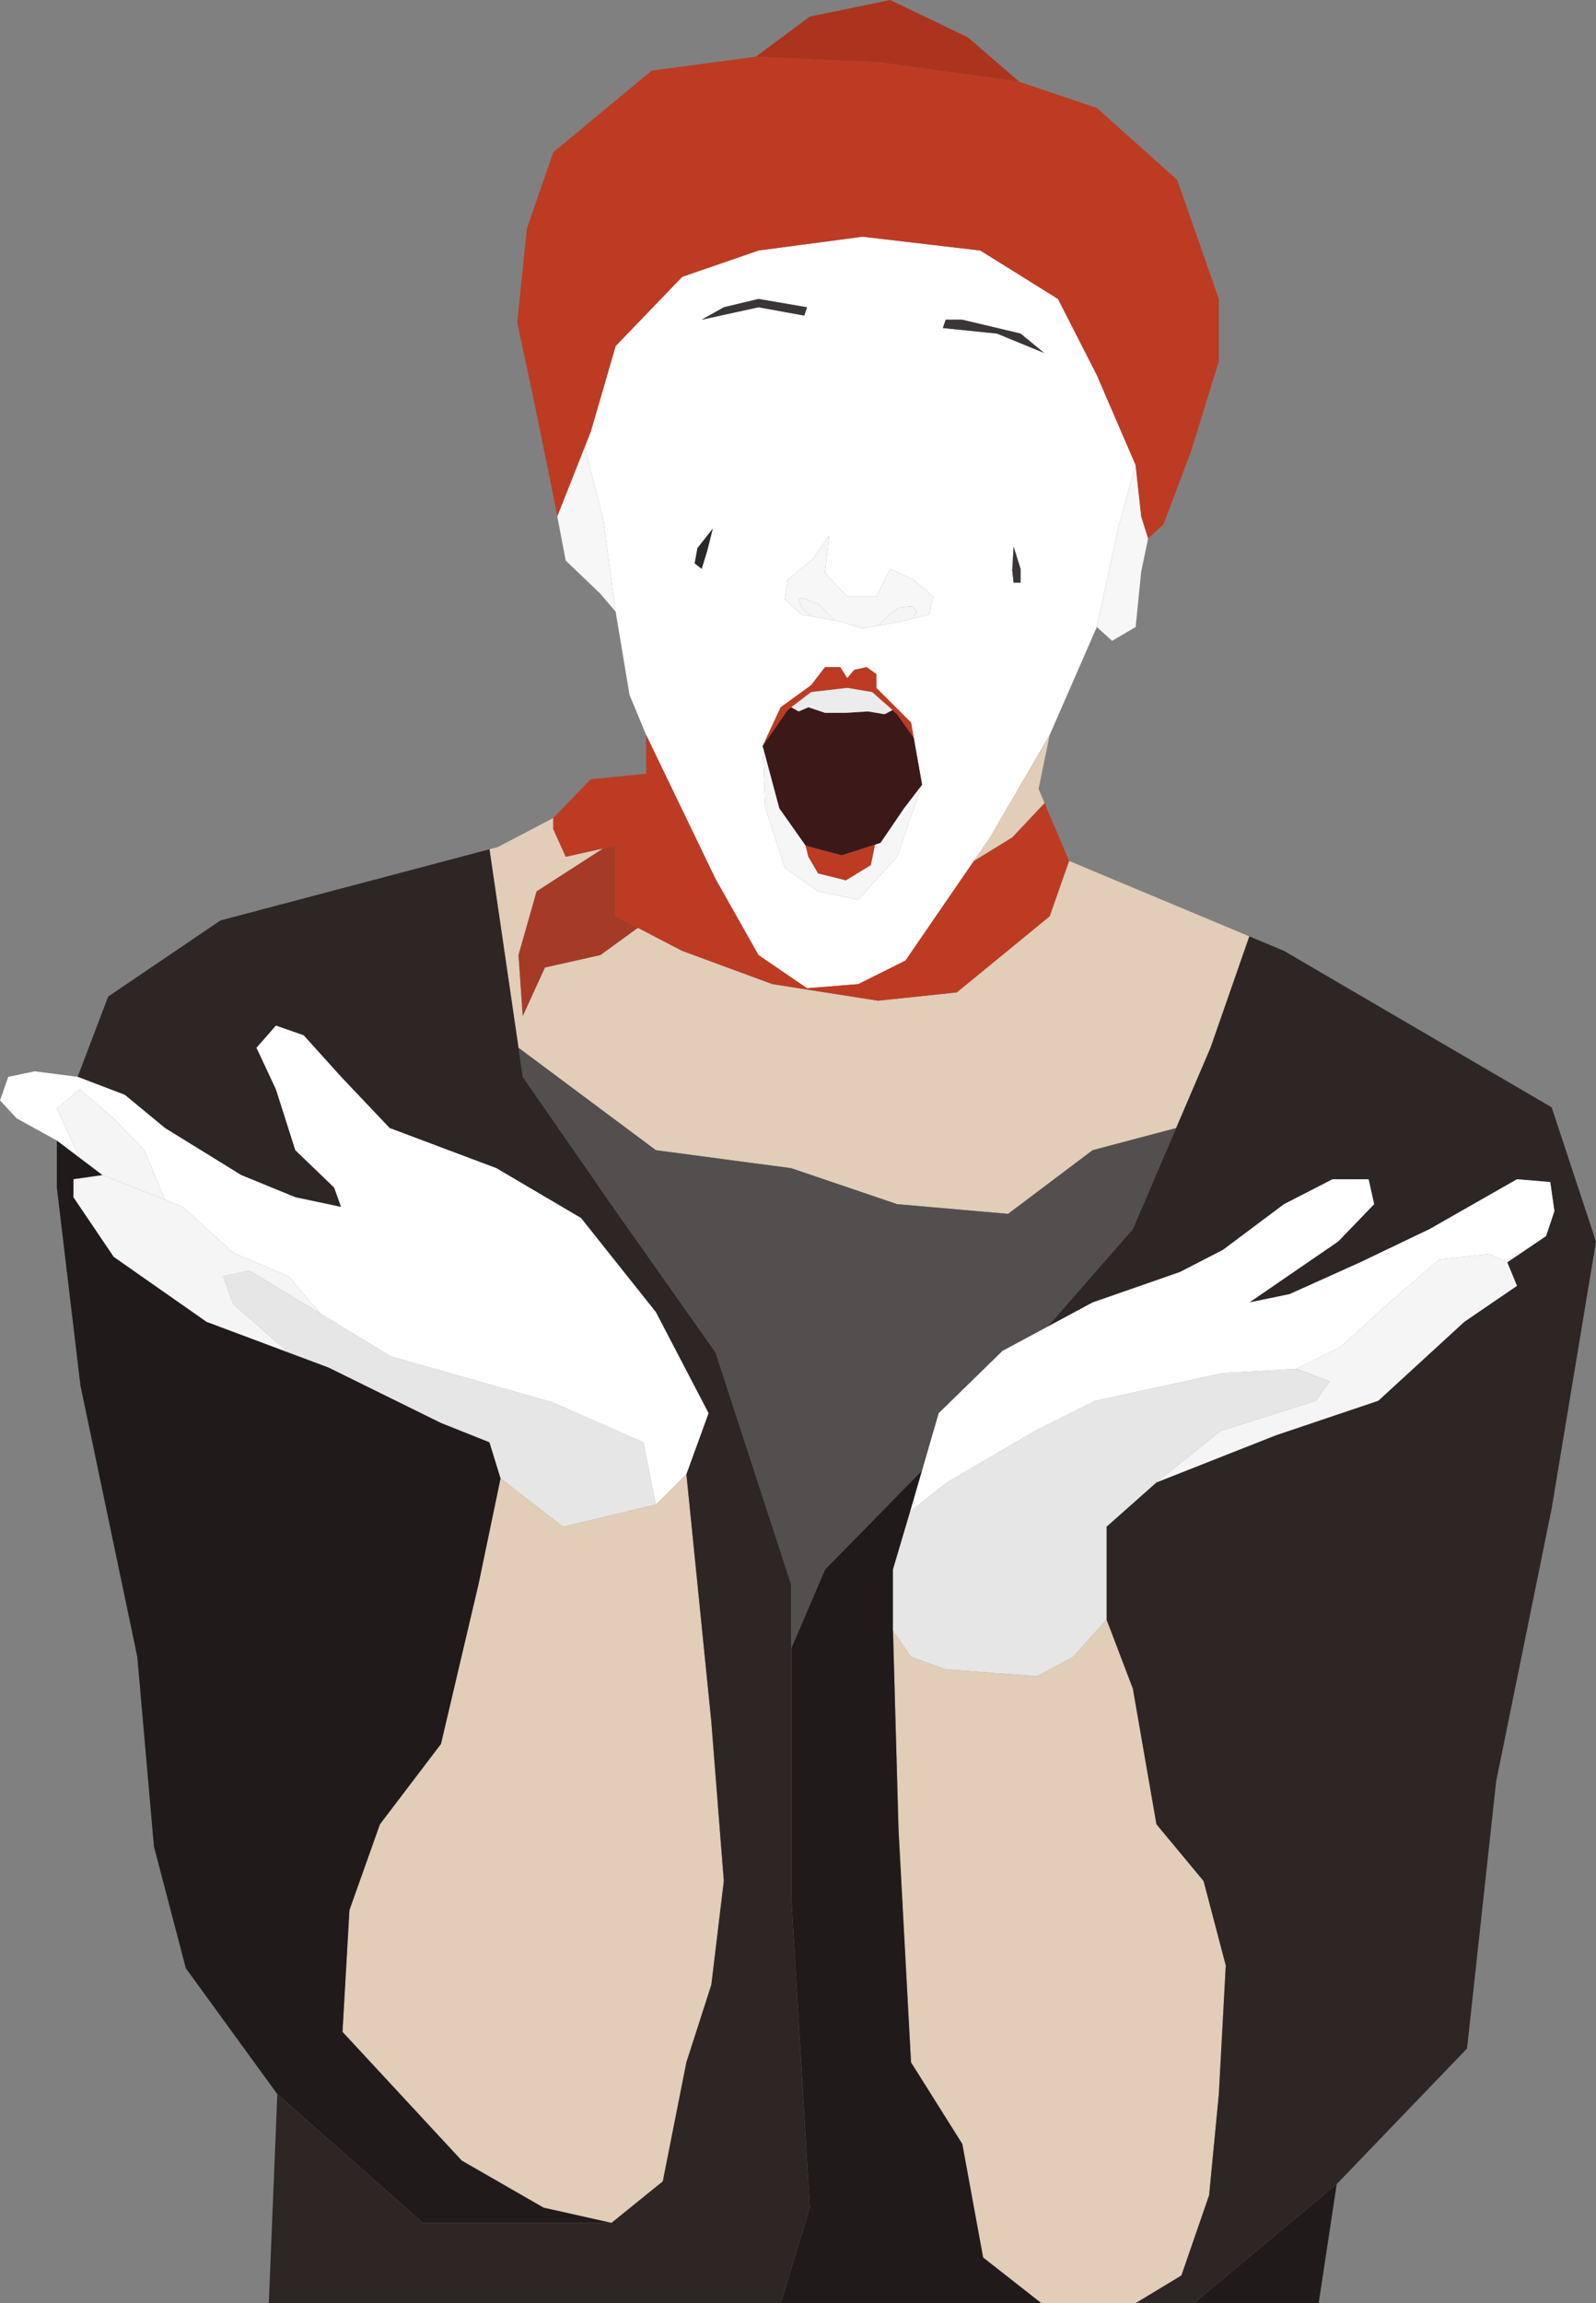
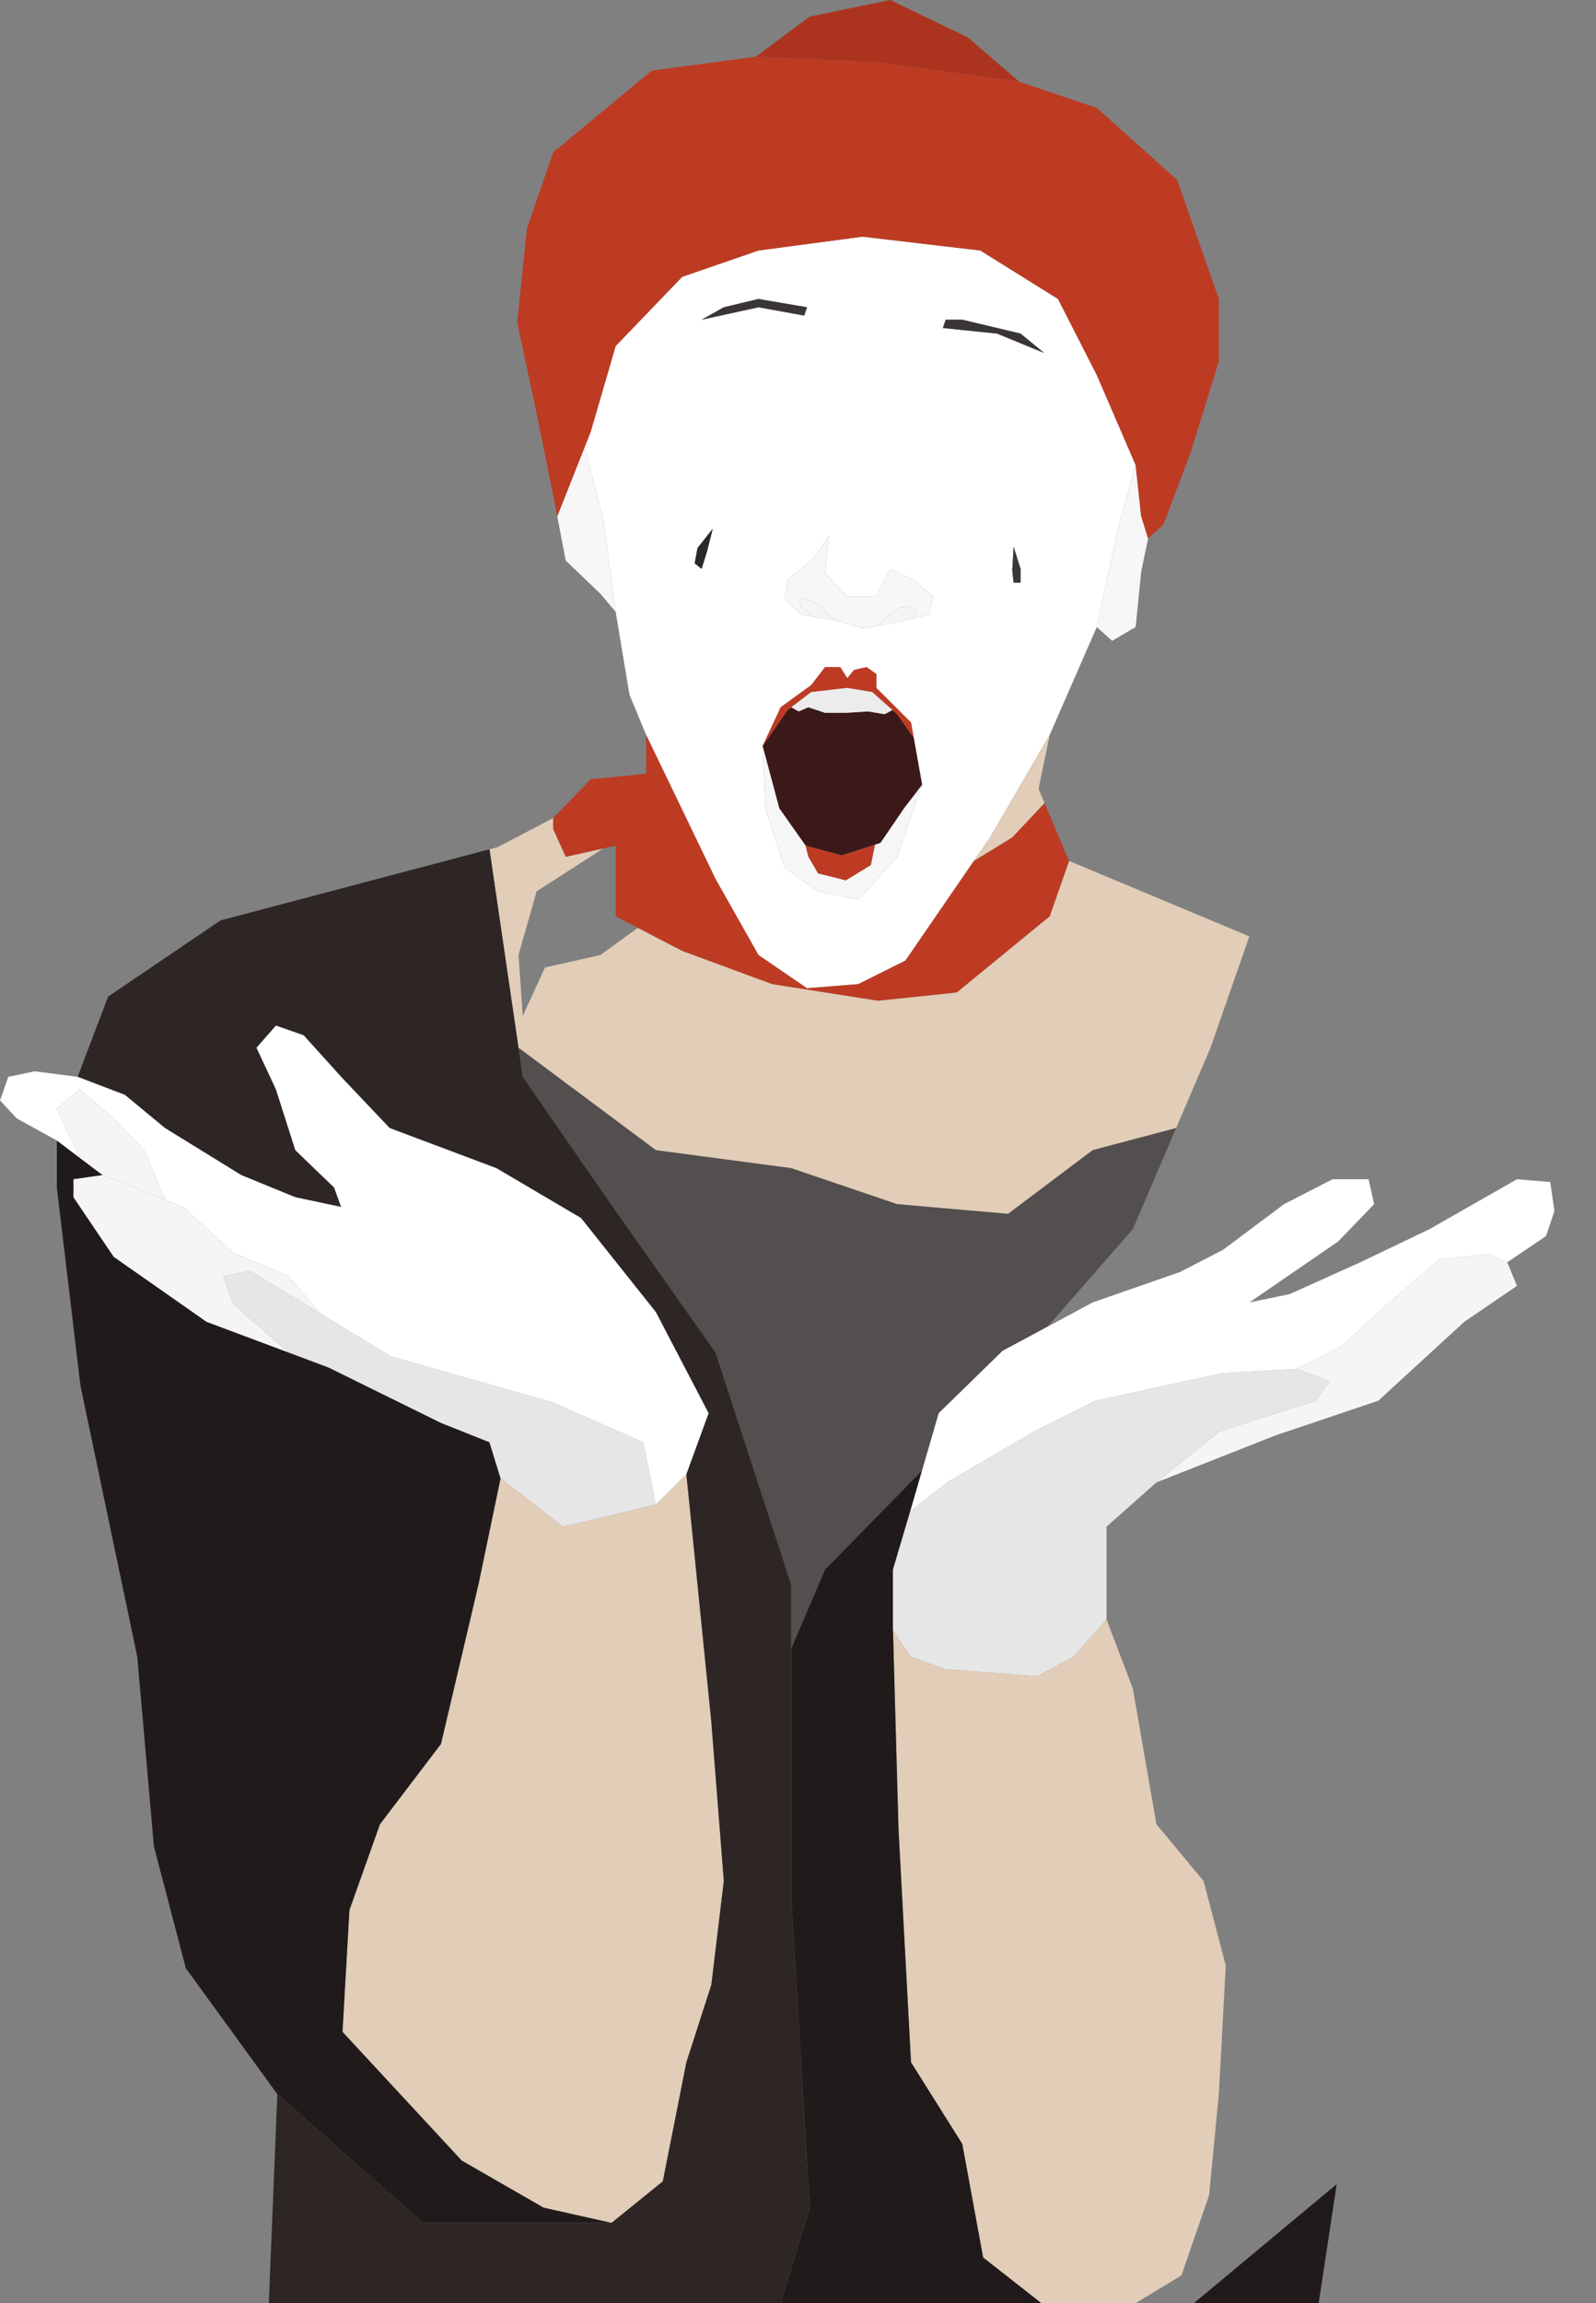
<svg xmlns="http://www.w3.org/2000/svg" width="190" height="274" fill="none">
  <rect width="100%" height="100%" fill="#808080" stroke="none" />
  <path fill-rule="evenodd" clip-rule="evenodd" d="M124.961 87.436l5.612-12.843 2.642-12.186 1.98-7.08-4.622-10.703-4.622-9.057-9.244-5.763-14.031-1.646-12.38 1.646-9.08 3.129-7.923 8.233-2.972 10.209-.718 1.811 2.204 8.563 1.486 11.032 1.65 9.88 1.981 4.775 8.254 17.125 5.117 9.057 5.778 3.952 6.108-.494 5.612-2.8 8.146-11.855 1.924-2.8 7.098-12.185zm-33.84 8.727l-.33-7.41 2.146-4.61 3.631-2.635 1.65-2.14h1.817l.825 1.317.826-.988 1.485-.33 1.156.824v1.647l4.127 4.116.322 1.812.998 5.598-2.971 8.563-4.622 5.104-4.787-.988-3.962-2.799-2.311-7.08zm4.292-23.052l-1.981-1.812.33-2.305 3.136-2.635 1.816-2.634-.495 4.446 2.641 2.799h3.467l1.65-3.293 2.799 1.317 2.319 1.976-.496 2.14-1.823.455-1.478.369-2.773.494-1.849.33-2.641-.824-.66-.118-2.807-.5-1.155-.205zm26.081-5.434l-.825-2.635-.165 2.8.165 1.481h.825v-1.646zm-37.306-2.14l.66-2.636-1.816 2.306-.33 1.811.825.659.66-2.14zm34.5-25.853l-6.438-.659.33-.988h1.981l6.933 1.647 2.807 2.305-5.613-2.305zm-22.945-2.14l.33-.989-5.778-.988-4.126.988-2.642 1.482 6.768-1.482 5.448.988z" fill="#fff" />
  <path d="M93.432 71.3l1.98 1.81 1.156.206-1.155-1.029-.33-.988.495-.164 1.98.823 1.816 1.858.661.118 2.641.823 1.849-.33 1.122-1.11 1.321-1.03 1.651-.164.495.658-.338.784 1.823-.454.496-2.141-2.319-1.976-2.799-1.317-1.65 3.293h-3.467l-2.641-2.8.495-4.445-1.816 2.634-3.136 2.635-.33 2.305z" fill="#F7F7F7" />
  <path d="M120.669 65.042l.825 2.635v1.646h-.825l-.165-1.482.165-2.799z" fill="#3A3636" />
  <path d="M84.848 62.901l-.66 2.635-.66 2.14-.826-.658.33-1.811 1.816-2.306z" fill="#2A2929" />
  <path d="M112.25 39.025l6.438.659 5.613 2.305-2.807-2.305-6.933-1.647h-1.981l-.33.988zm-16.177-2.47l-.33.988-5.448-.988-6.768 1.482 2.642-1.482 4.126-.988 5.778.988z" fill="#3A3636" />
  <path d="M93.762 84.472l-2.971 4.282 1.98 7.41 3.137 4.445 4.292 1.153 3.962-1.27.66-.212 2.806-4.117 2.146-2.799-.998-5.598-1.973-2.8-.557-.494-.929.494-1.981-.329-2.641.165h-2.476l-1.98-.659-1.157.494-.888-.494-.432.33z" fill="#3B1919" />
  <path d="M90.79 88.754l.33 7.41 2.312 7.08 3.962 2.799 4.787.988 4.622-5.104 2.971-8.563-2.146 2.8-2.806 4.116-.66.212-.496 2.423-2.971 1.811-3.301-.823-1.156-1.976-.33-1.318-3.136-4.445-1.981-7.41z" fill="#F6F6F6" />
  <path d="M100.2 101.762l-4.292-1.153.33 1.318 1.156 1.976 3.301.823 2.971-1.811.496-2.423-3.962 1.27zm8.254-15.808l-4.127-4.116V80.19l-1.156-.823-1.485.33-.826.987-.825-1.317h-1.816l-1.65 2.14-3.632 2.635-2.146 4.61 2.97-4.28.433-.33 2.374-1.811 4.292-.494 2.971.494 2.415 2.14.557.494 1.973 2.8-.322-1.812z" fill="#BD3B23" />
  <path d="M100.86 81.838l-4.292.494-2.374 1.811.888.494 1.156-.494 1.98.659h2.477l2.641-.165 1.981.33.929-.495-2.415-2.14-2.971-.494z" fill="#ECECEC" />
  <path d="M130.573 74.593l1.816 1.646 2.806-1.646.661-6.587.825-3.952-.825-2.635-.661-6.092-1.98 7.08-2.642 12.186zM67.35 66.689l4.127 3.952 1.816 2.14-1.486-11.032-2.204-8.563-3.264 8.233 1.011 5.27z" fill="#F7F7F7" />
  <path d="M136.681 64.054l1.816-1.647 3.301-8.727 3.302-10.703v-7.41l-4.952-14.16-9.575-8.563-9.244-3.129-16.804-2.305-14.56-.659-12.38 1.647-11.72 9.715-3.137 9.056-1.155 11.198 2.145 10.044 2.147 10.538.474 2.47 3.264-8.233.719-1.811 2.97-10.21 7.924-8.232 9.08-3.129 12.38-1.646 14.031 1.646 9.244 5.763 4.622 9.057 4.622 10.703.661 6.093.825 2.634z" fill="#BD3B23" />
  <path d="M121.329 9.715l-6.107-5.27L105.977 0l-9.574 1.976-6.438 4.775 14.56.659 16.804 2.305z" fill="#AC341E" />
  <path d="M65.865 97.316l-6.603 3.458-.99.262 3.455 23.614 16.353 12.185 16.114 2.141 12.609 4.281 13.206 1.153 10.069-7.575 9.939-2.634 4.092-9.551 4.623-13.253-21.46-8.976-2.311 6.586-11.06 9.057-9.376.988-12.579-1.976-10.73-3.952-5.282-2.745-4.457 3.239-6.603 1.482-2.641 5.763-.506-7.245 2.157-7.575 7.923-5.104-4.457.988-1.485-3.294v-1.317zM135.195 274l5.448-3.293 3.301-9.551 1.156-12.02.825-15.314-2.641-10.044-5.612-6.752-2.807-16.137-3.136-8.233-3.962 4.446-4.292 2.305-10.895-.823-4.126-1.482-2.146-3.128.66 23.711 1.486 27.664 6.107 9.715 2.476 13.502L123.97 274h11.225zM54.97 257.04l9.739 5.598 8.089 1.812 6.107-4.94 2.807-14.161 2.97-9.222 1.487-12.349-1.486-18.937-2.971-29.474-3.632 3.622-11.06 2.635-7.428-5.763-2.642 12.679-4.457 18.936-7.263 9.55-3.631 10.21-.826 14.49L54.97 257.04z" fill="#E1CDB8" />
  <path d="M76.924 87.436v4.61l-6.603.66-4.456 4.61v1.317l1.485 3.294 4.457-.988 1.486-.33v8.398l2.641 1.372 5.282 2.745 10.73 3.952 12.579 1.976 9.376-.988 11.06-9.057 2.311-6.586-2.923-6.891-3.845 4.091-4.565 2.8-8.146 11.855-5.612 2.8-6.108.494-5.778-3.952-5.117-9.057-8.254-17.125z" fill="#BD3B23" />
-   <path d="M73.293 109.007v-8.398l-1.486.33-7.923 5.104-2.157 7.575.506 7.245 2.641-5.763 6.603-1.482 4.457-3.239-2.641-1.372z" fill="#A53B27" />
  <path d="M123.64 93.858l1.321-6.422-7.098 12.185-1.924 2.8 4.565-2.8 3.845-4.091-.709-1.672z" fill="#E1CDB8" />
  <path d="M111.755 168.121l7.593-7.409 5.365-2.882 10.152-11.609 5.152-12.02-9.939 2.634-10.069 7.575-13.206-1.153-12.61-4.281-16.113-2.141-16.353-12.185.506 3.458 10.73 15.479 12.215 17.31 9.016 27.643v7.574l4.025-9.386 11.555-11.79 1.981-6.817z" fill="#534F4F" />
-   <path d="M159.131 259.839l15.517-16.137 3.467-31.78 6.603-32.439 5.282-31.78-5.282-15.972-31.86-18.607-4.126-1.727-4.623 13.253-4.092 9.551-5.152 12.02-10.152 11.609 5.365-2.882 10.4-3.622 5.117-2.635 7.263-5.434 5.778-2.964h4.292l.66 2.964-4.292 4.446-10.564 7.245 4.787-.988 8.418-3.787 8.254-3.952 10.4-5.928 3.962.33.495 3.458-.991 2.963-4.622 3.129 1.156 2.799-6.273 4.282-10.235 9.385-12.215 4.117-14.196 5.599-5.943 5.269v11.032l3.136 8.233 2.807 16.137 5.612 6.752 2.641 10.044-.825 15.314-1.156 12.02-3.301 9.551-5.448 3.293h6.934l17.002-14.161z" fill="#2D2625" />
  <path d="M106.308 193.974v-7.246l2.048-6.916.098-.329 1.32-4.545-11.555 11.79-4.025 9.386v29.64l2.21 36.884L92.936 274h31.033l-6.933-5.434-2.476-13.502-6.107-9.715-1.486-27.664-.66-23.711zM156.985 274l2.146-14.161L142.129 274h14.856zM6.768 135.683v5.598l2.806 23.547 6.768 32.274 1.981 22.559 3.797 14.49 10.895 14.985 17.332 15.314h22.45l-8.088-1.812-9.74-5.598-14.196-15.314.826-14.49 3.631-10.21 7.264-9.55 4.456-18.936 2.642-12.679-1.32-4.282-5.779-2.305-13.37-6.586-4.788-1.791-9.739-3.643-11.06-7.74-4.787-7.08v-2.141l3.466-.494-2.723-2.058-2.724-2.058z" fill="#201B1A" />
-   <path d="M26.247 109.501l-13.371 9.057-3.632 9.55 5.613 2.141 4.787 3.952 9.079 5.598 6.438 2.635 5.447 1.153-.825-2.306-4.622-4.446-2.311-7.245-2.311-4.94 2.31-2.634 3.302 1.152 4.457 4.94 5.778 6.093 12.71 4.775 10.07 5.928 8.914 11.197 6.273 12.02-2.641 7.246 2.97 29.474 1.487 18.937-1.486 12.349-2.971 9.222-2.807 14.161-6.107 4.94h-22.45l-17.333-15.314L32 274h60.937l3.466-11.362-2.21-36.884V188.54l-9.015-27.643-12.215-17.31-10.73-15.479-.506-3.458-3.456-23.614-32.024 8.465z" fill="#2D2625" />
+   <path d="M26.247 109.501l-13.371 9.057-3.632 9.55 5.613 2.141 4.787 3.952 9.079 5.598 6.438 2.635 5.447 1.153-.825-2.306-4.622-4.446-2.311-7.245-2.311-4.94 2.31-2.634 3.302 1.152 4.457 4.94 5.778 6.093 12.71 4.775 10.07 5.928 8.914 11.197 6.273 12.02-2.641 7.246 2.97 29.474 1.487 18.937-1.486 12.349-2.971 9.222-2.807 14.161-6.107 4.94h-22.45l-17.333-15.314L32 274h60.937l3.466-11.362-2.21-36.884V188.54l-9.015-27.643-12.215-17.31-10.73-15.479-.506-3.458-3.456-23.614-32.024 8.465" fill="#2D2625" />
  <path d="M39.123 162.688l13.37 6.586 5.778 2.305 1.32 4.282 7.429 5.763 11.06-2.635-1.486-7.41-10.895-4.775-19.148-5.434-8.419-5.104-8.419-5.105-3.136.659 1.155 3.293 6.603 5.784 4.788 1.791z" fill="#E6E6E6" />
  <path d="M9.244 128.108l-5.117-.658-3.137.658-.99 2.799 1.98 2.141 4.788 2.635 2.724 2.058-2.724-5.846 2.724-2.305 4.044 3.458 3.632 3.787 2.476 5.903 2.146.849 5.942 5.433 6.603 2.8 3.797 4.446 8.419 5.104 19.148 5.434 10.895 4.775 1.486 7.41 3.632-3.622 2.64-7.246-6.272-12.02-8.914-11.197-10.07-5.928-12.71-4.775-5.778-6.093-4.457-4.94-3.301-1.152-2.311 2.634 2.31 4.94 2.312 7.245 4.622 4.446.825 2.306-5.447-1.153-6.438-2.635-9.08-5.598-4.786-3.952-5.613-2.141z" fill="#fff" />
  <path d="M12.216 139.799l-3.467.494v2.141l4.787 7.08 11.06 7.74 9.74 3.643-6.604-5.784-1.155-3.293 3.136-.659 8.42 5.105-3.798-4.446-6.603-2.8-5.942-5.433-2.146-.849-7.428-2.939z" fill="#F5F5F5" />
  <path d="M131.729 192.656v-11.032l5.943-5.269 7.593-6.093 11.39-3.623 1.651-2.305-3.962-1.482-8.749.494-15.187 3.293-7.263 3.623-10.4 6.093-4.389 3.457-2.048 6.916v7.246l2.146 3.128 4.126 1.482 10.895.823 4.292-2.305 3.962-4.446z" fill="#E6E6E6" />
  <path d="M137.672 176.355l14.196-5.599 12.215-4.117 10.235-9.385 6.273-4.282-1.156-2.799-2.146-.988-5.942.659-5.943 5.104-5.778 5.27-5.282 2.634 3.962 1.482-1.651 2.305-11.39 3.623-7.593 6.093z" fill="#F5F5F5" />
  <path fill-rule="evenodd" clip-rule="evenodd" d="M19.644 142.738l-2.476-5.903-3.632-3.787-4.044-3.458-2.724 2.305 2.724 5.846 2.723 2.058 7.429 2.939zm89.47-69.957l-.338.784-1.478.369-2.773.494 1.122-1.112 1.321-1.029 1.651-.164.495.658zm-11.555-.823l1.816 1.858-2.807-.5-1.155-1.029-.33-.988.495-.164 1.98.823z" fill="#F5F5F5" />
  <path d="M179.435 150.173l4.622-3.129.991-2.963-.495-3.458-3.962-.33-10.4 5.928-8.254 3.952-8.418 3.787-4.787.988 10.564-7.245 4.292-4.446-.66-2.964h-4.292l-5.778 2.964-7.263 5.434-5.117 2.635-10.4 3.622-5.365 2.882-5.365 2.882-7.593 7.409-1.981 6.817-1.32 4.545-.098.329 4.389-3.457 10.4-6.093 7.263-3.623 15.187-3.293 8.749-.494 5.282-2.634 5.778-5.27 5.943-5.104 5.942-.659 2.146.988z" fill="#fff" />
</svg>